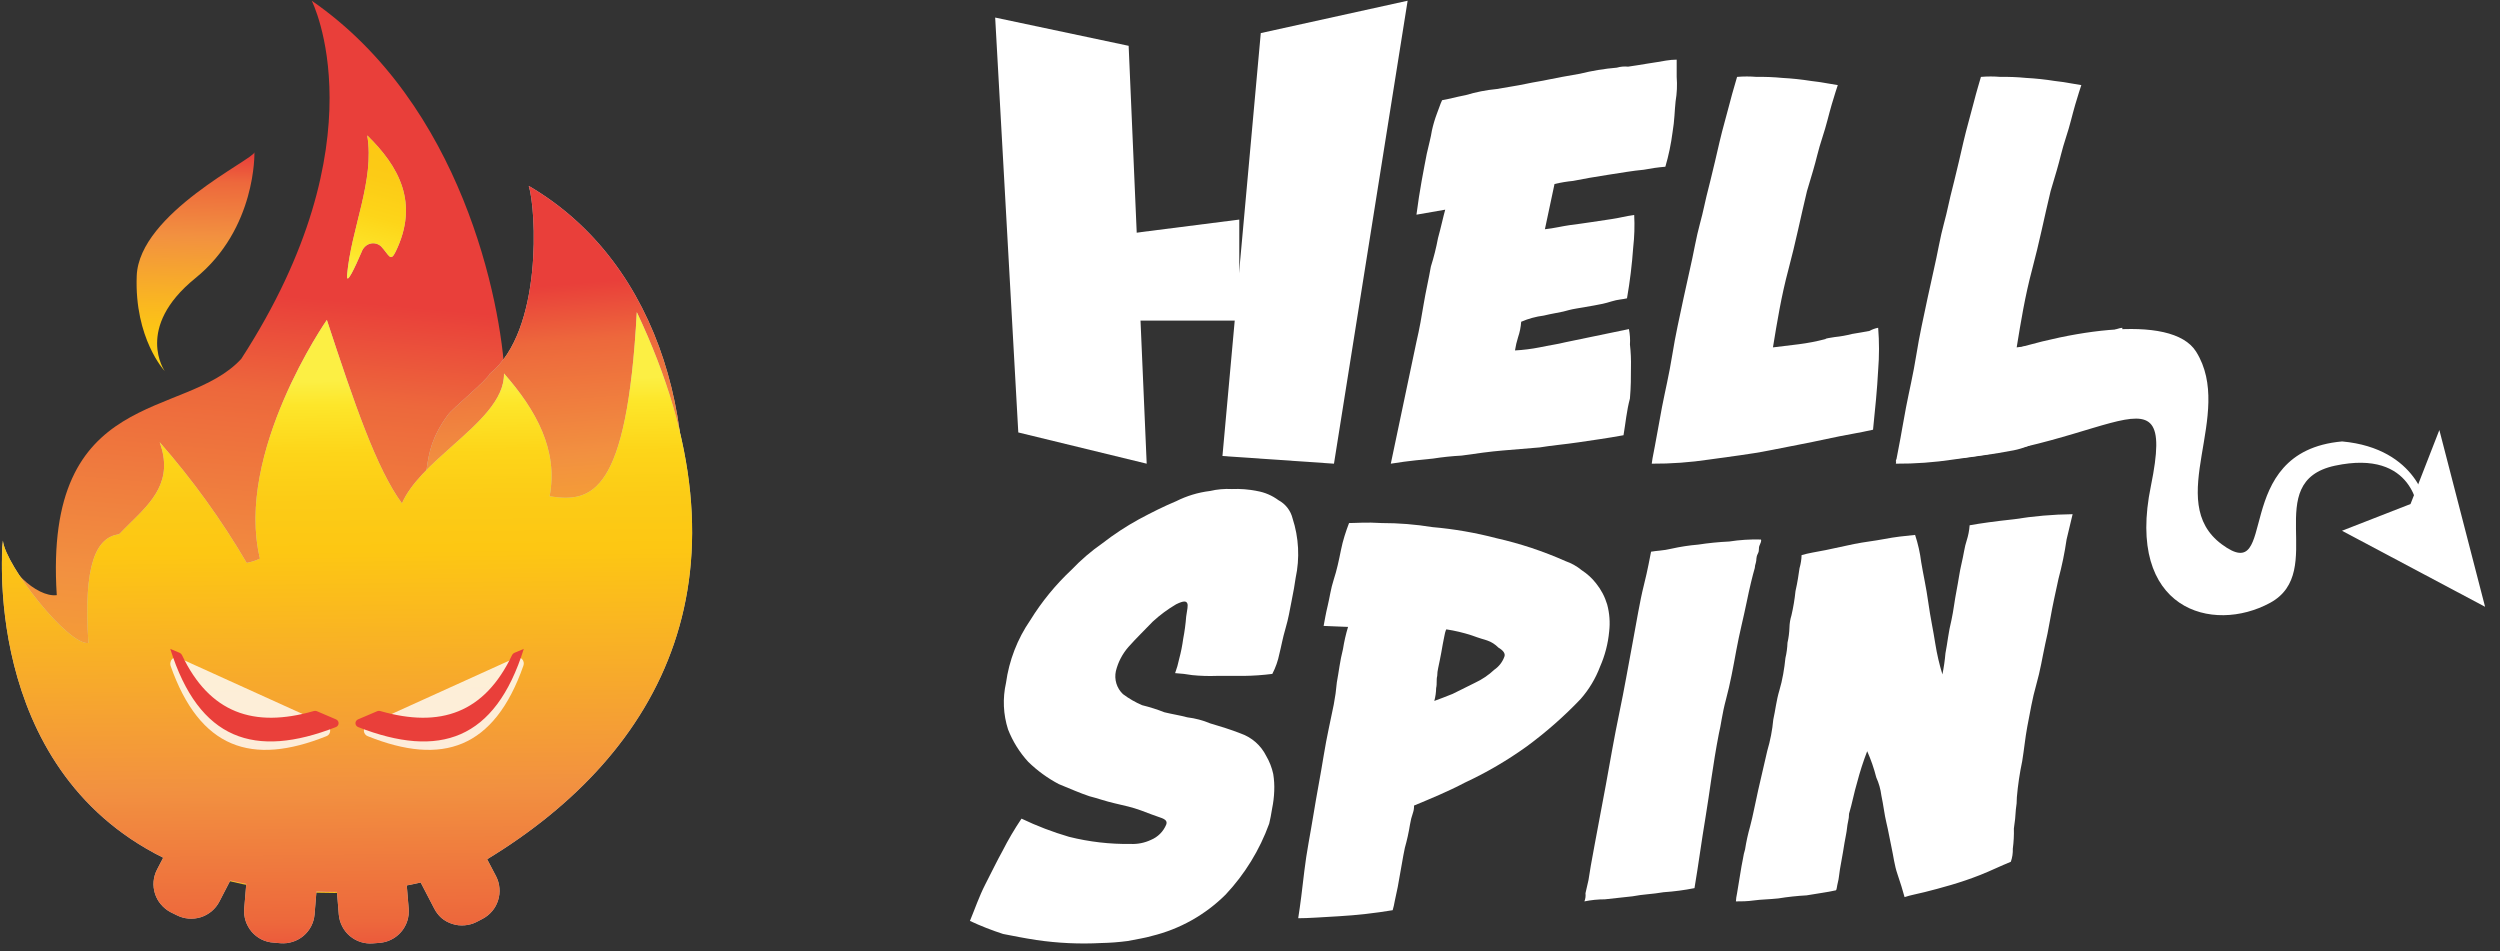
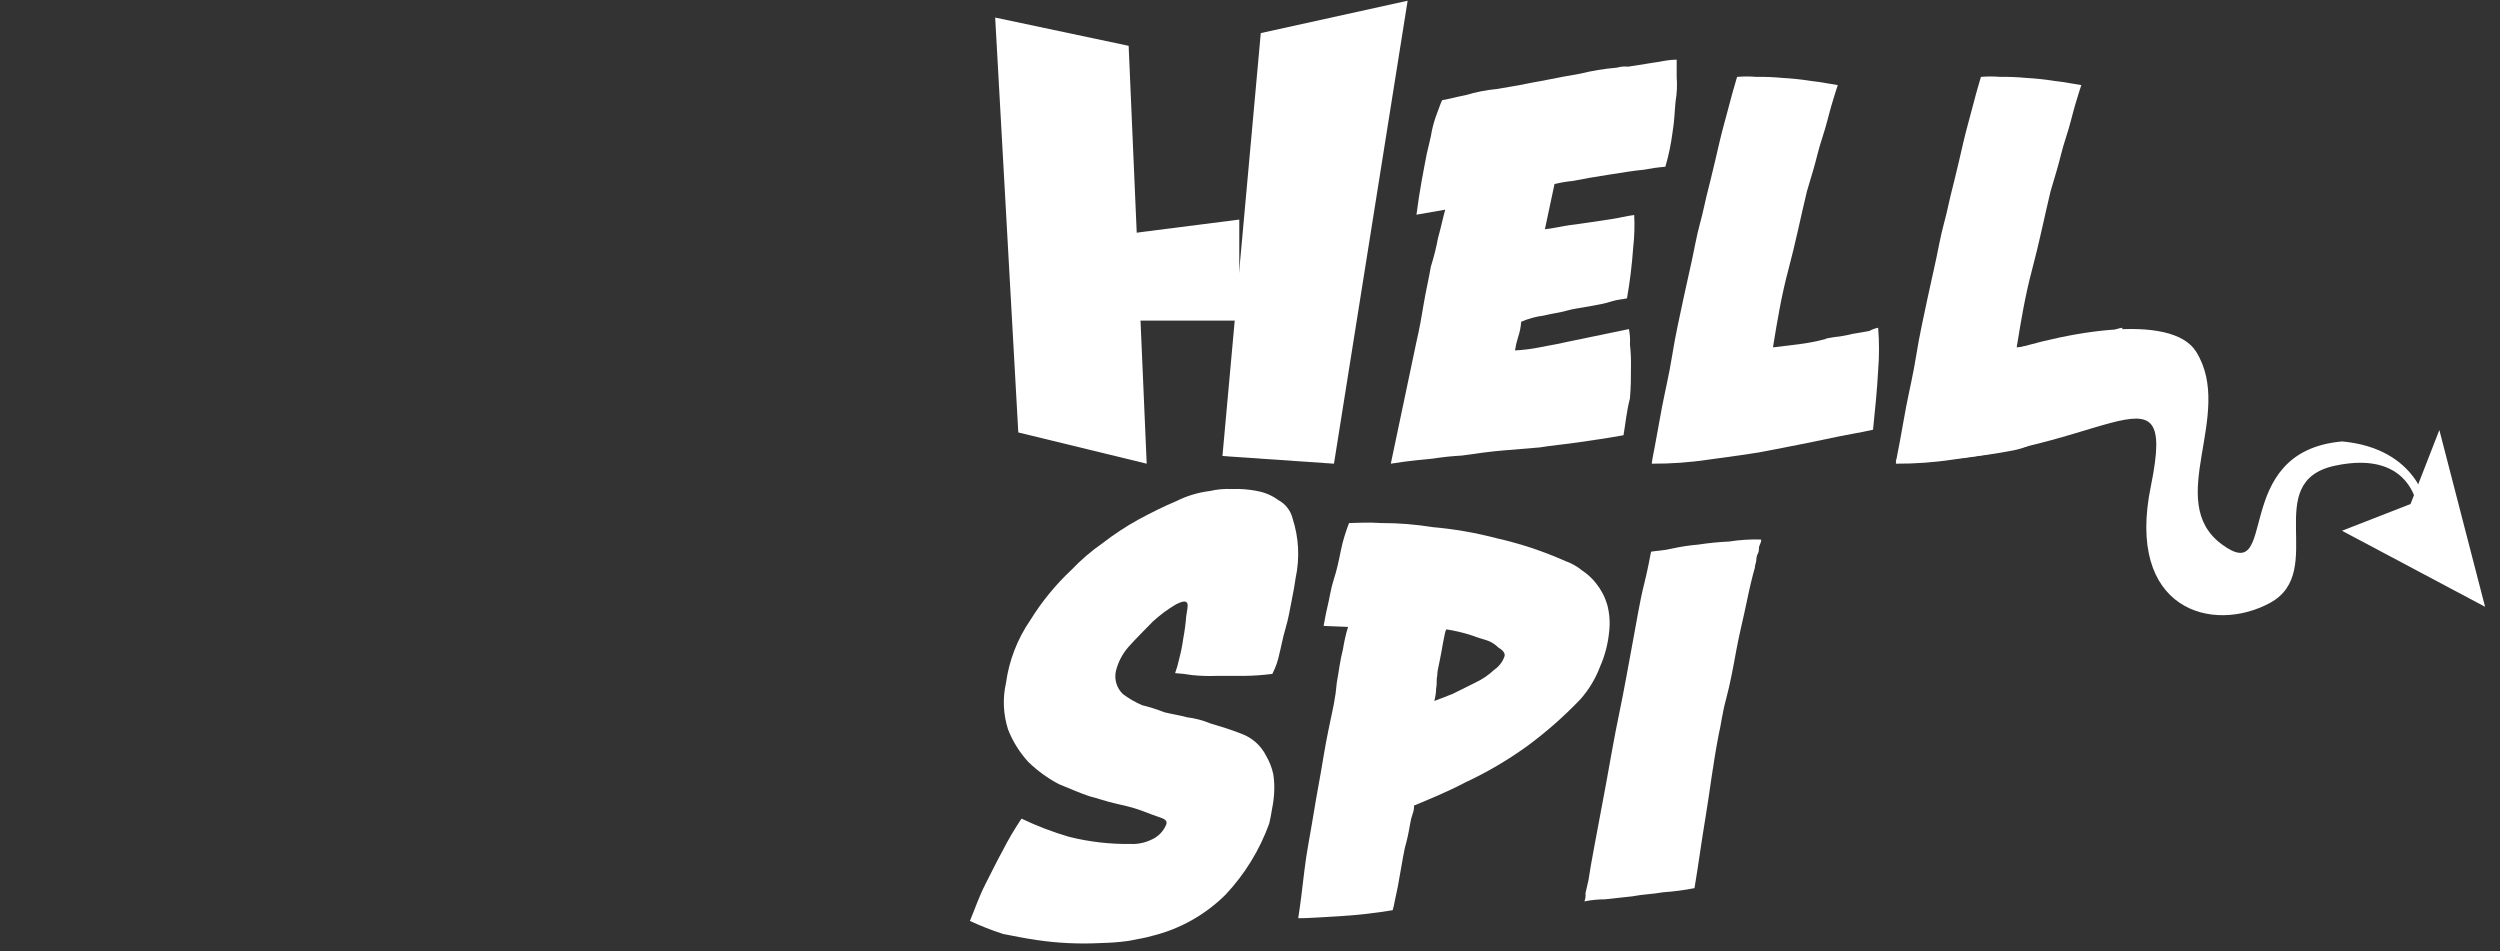
<svg xmlns="http://www.w3.org/2000/svg" width="297" height="113" viewBox="0 0 297 113" fill="none">
  <rect x="0" y="0" width="297" height="113" fill="#333333" stroke="none" />
  <g clip-path="url(#clip0_1305_13786)">
    <path d="M278.227 63.054L286.37 59.877L289.795 51.086L295.227 72.086L278.227 63.054Z" fill="white" />
    <path d="M278.246 52.443C264.692 53.643 270.92 69.824 263.954 64.67C256.988 59.516 265.541 49.216 260.9 41.78C257.975 37.108 245.022 39.144 234.402 43.098C230.37 42.498 242.097 45.825 242.217 45.971C242.404 46.28 242.567 46.602 242.706 46.934C242.978 47.187 243.222 47.468 243.435 47.771C244.413 48.971 224.631 53.407 225.24 54.843C249.423 54.961 258.824 41.544 255.53 57.716C252.477 72.46 262.856 75.333 269.693 71.615C276.53 67.897 268.475 57.243 277.388 55.325C286.919 53.289 287.288 60.834 287.288 60.834L288.21 60.115C288.386 60.215 287.288 53.27 278.246 52.443Z" fill="white" />
    <path d="M192.873 51.706C190.929 52.064 189.097 52.311 187.513 52.549C185.929 52.787 184.345 52.915 182.908 53.154L178.515 53.52C177.06 53.639 175.347 53.877 173.644 54.124C172.499 54.184 171.359 54.304 170.227 54.481C169.131 54.6 167.464 54.72 165.227 55.086L168.275 40.597C168.643 39.031 168.892 37.584 169.131 36.128C169.371 34.672 169.739 33.115 169.988 31.668C170.339 30.559 170.622 29.431 170.835 28.288C171.203 26.96 171.452 25.751 171.691 24.909L168.275 25.504C168.643 22.61 169.131 20.192 169.5 18.268C169.739 17.179 169.988 16.336 170.107 15.521C170.26 14.823 170.463 14.138 170.715 13.47C170.964 12.865 171.084 12.389 171.323 11.903C172.06 11.784 172.907 11.537 174.132 11.299C175.333 10.938 176.567 10.695 177.816 10.575C179.16 10.328 180.127 10.209 181.232 9.971C182.337 9.733 183.304 9.605 183.792 9.485C185.008 9.247 186.223 9 187.688 8.762C189.13 8.405 190.599 8.163 192.081 8.038C192.514 7.912 192.967 7.872 193.416 7.919C194.272 7.8 195 7.672 195.737 7.553C196.473 7.434 197.321 7.315 197.928 7.196C198.345 7.127 198.767 7.09 199.19 7.086V9.137C199.266 10.104 199.223 11.076 199.061 12.032C198.941 13.121 198.941 14.321 198.702 15.695C198.524 17.086 198.238 18.461 197.845 19.807C196.986 19.879 196.131 19.999 195.285 20.164C193.95 20.283 192.605 20.531 191.021 20.769C189.438 21.007 188.093 21.254 186.877 21.492C186.136 21.566 185.401 21.688 184.676 21.859L183.534 27.235C184.63 27.116 185.606 26.868 186.463 26.749C187.319 26.63 188.305 26.511 189.023 26.392C189.741 26.273 190.607 26.145 191.464 26.026C192.32 25.907 193.167 25.669 194.143 25.54C194.21 26.83 194.17 28.122 194.024 29.405C193.882 31.428 193.636 33.443 193.287 35.441C192.799 35.569 192.191 35.569 191.445 35.807C190.699 36.045 190.101 36.164 189.364 36.293C188.627 36.421 188.029 36.531 187.292 36.65C186.555 36.769 186.196 36.897 185.708 37.016C185.22 37.135 184.372 37.254 183.396 37.492C182.472 37.608 181.57 37.855 180.716 38.225C180.674 38.849 180.551 39.465 180.348 40.057C180.185 40.572 180.062 41.098 179.98 41.632C180.963 41.579 181.942 41.457 182.908 41.266C184.004 41.028 184.98 40.908 185.956 40.661L193.517 39.095C193.638 39.698 193.678 40.314 193.637 40.927C193.741 41.839 193.781 42.757 193.757 43.674C193.757 44.755 193.757 45.964 193.637 47.338C193.241 48.812 193.121 50.259 192.873 51.706Z" fill="white" />
    <path d="M223.126 38.94C223.26 40.61 223.26 42.289 223.126 43.96C223.006 46.279 222.767 48.599 222.517 51.049C220.931 51.42 219.224 51.661 216.983 52.153C214.741 52.645 212.711 53.007 210.267 53.498C207.822 53.99 205.507 54.232 203.062 54.593C200.8 54.933 198.514 55.098 196.227 55.085C196.227 54.965 196.346 54.232 196.596 53.007C196.845 51.782 197.084 50.223 197.444 48.367C197.804 46.511 198.302 44.452 198.671 42.132C199.04 39.812 199.52 37.724 200.009 35.404C200.498 33.085 200.987 31.117 201.356 29.169C201.725 27.22 202.214 25.736 202.453 24.529C202.573 23.917 202.822 22.933 203.191 21.467C203.56 20.001 203.92 18.414 204.289 16.828C204.658 15.241 205.138 13.645 205.507 12.188C205.876 10.731 206.245 9.618 206.365 9.135C207.135 9.069 207.91 9.069 208.68 9.135C209.699 9.118 210.719 9.158 211.734 9.256C212.88 9.317 214.022 9.438 215.156 9.618C216.374 9.748 217.471 9.989 218.329 10.11C218.209 10.481 217.96 11.214 217.601 12.439C217.241 13.664 216.983 14.879 216.494 16.345C216.005 17.811 215.765 19.036 215.396 20.261C215.027 21.486 214.787 22.34 214.667 22.711C213.929 25.763 213.32 28.826 212.472 31.99C211.623 35.154 211.125 38.225 210.627 41.269C211.604 41.139 212.702 41.018 213.68 40.898C214.75 40.763 215.81 40.559 216.853 40.285C216.973 40.164 217.342 40.164 217.951 40.044C218.651 39.974 219.345 39.85 220.027 39.673C220.885 39.552 221.374 39.431 222.102 39.311C222.42 39.13 222.767 39.004 223.126 38.94Z" fill="white" />
    <path d="M252.127 38.94C252.26 40.61 252.26 42.289 252.127 43.96C252.007 46.279 251.52 46.651 251.281 49.091C249.699 49.462 247.501 50.687 245.312 51.169C243.123 51.652 241.633 53.025 239.224 53.498C236.814 53.972 234.478 54.232 232.041 54.593C229.786 54.933 227.507 55.098 225.227 55.085C225.227 54.965 225.346 54.232 225.594 53.007C225.843 51.782 226.082 50.223 226.441 48.367C226.799 46.511 227.296 44.452 227.664 42.132C228.032 39.812 228.51 37.724 228.997 35.404C229.485 33.085 229.972 31.117 230.34 29.169C230.708 27.22 231.195 25.736 231.434 24.529C231.554 23.917 231.802 22.933 232.17 21.467C232.538 20.001 232.897 18.414 233.264 16.828C233.632 15.241 234.11 13.645 234.478 12.188C234.846 10.731 235.205 9.618 235.334 9.135C236.102 9.069 236.874 9.069 237.642 9.135C238.658 9.118 239.674 9.158 240.686 9.256C241.829 9.317 242.968 9.438 244.098 9.618C245.312 9.748 246.406 9.989 247.262 10.11C247.142 10.481 246.894 11.214 246.535 12.439C246.176 13.664 245.919 14.879 245.432 16.345C244.944 17.811 244.705 19.036 244.337 20.261C243.969 21.486 243.73 22.34 243.611 22.711C242.875 25.763 242.268 28.826 241.422 31.99C240.576 35.154 240.079 38.225 239.582 41.269C240.557 41.139 241.652 41.018 242.627 40.898C243.693 40.763 244.75 40.559 245.79 40.285C245.91 40.164 246.278 40.164 246.885 40.044C247.583 39.973 248.274 39.849 248.954 39.673C249.809 39.552 250.297 39.431 251.023 39.311C251.361 39.109 251.737 38.983 252.127 38.94Z" fill="white" />
    <path d="M118.227 2.086L134.083 5.443L136.227 55.086L120.973 51.374L118.227 2.086Z" fill="white" />
    <path d="M130.227 28.251L147.227 26.086V38.086H131.04L130.227 28.251Z" fill="white" />
    <path d="M149.781 3.931L167.227 0.086L158.476 55.086L145.227 54.175L149.781 3.931Z" fill="white" />
    <path d="M115.227 109.405C115.826 107.965 116.307 106.524 117.042 105.084C117.778 103.644 118.486 102.194 119.085 101.118C119.762 99.785 120.52 98.494 121.355 97.253C123.176 98.125 125.064 98.847 127.002 99.414C129.397 100.013 131.86 100.298 134.328 100.261C135.157 100.298 135.982 100.132 136.734 99.778C137.141 99.61 137.511 99.362 137.823 99.049C138.135 98.736 138.382 98.364 138.549 97.955C138.668 97.6 138.549 97.353 137.823 97.116C137.097 96.879 136.507 96.633 135.544 96.278C134.582 95.922 133.502 95.676 132.412 95.43C131.323 95.184 130.37 94.828 129.416 94.591C128.327 94.226 127.247 93.752 125.785 93.151C124.455 92.448 123.232 91.558 122.154 90.507C121.125 89.384 120.312 88.08 119.757 86.66C119.184 84.874 119.099 82.966 119.512 81.135C119.879 78.457 120.868 75.902 122.399 73.678C123.766 71.465 125.421 69.445 127.319 67.67C128.422 66.511 129.639 65.466 130.951 64.552C132.32 63.488 133.771 62.534 135.29 61.699C136.852 60.86 138.295 60.14 139.739 59.538C140.983 58.913 142.325 58.506 143.706 58.335C144.571 58.133 145.461 58.053 146.348 58.098C147.356 58.054 148.365 58.134 149.353 58.335C150.267 58.495 151.131 58.866 151.877 59.42C152.292 59.642 152.656 59.948 152.946 60.321C153.235 60.693 153.443 61.122 153.556 61.581C154.303 63.87 154.428 66.319 153.92 68.673C153.802 69.512 153.674 70.232 153.438 71.408C153.202 72.584 153.075 73.45 152.721 74.653C152.367 75.857 152.24 76.695 151.995 77.653C151.829 78.491 151.545 79.302 151.151 80.059C150.036 80.202 148.915 80.281 147.792 80.296H144.541C143.575 80.331 142.608 80.301 141.645 80.205C140.969 80.088 140.287 80.009 139.603 79.968C139.806 79.419 139.967 78.856 140.084 78.282C140.296 77.494 140.457 76.693 140.565 75.884C140.733 75.01 140.851 74.128 140.919 73.24C141.046 72.393 141.164 71.918 141.046 71.672C140.928 71.426 140.683 71.317 139.721 71.791C138.728 72.374 137.799 73.062 136.952 73.842C136.044 74.799 135.036 75.757 134.074 76.841C133.348 77.666 132.831 78.654 132.567 79.722C132.459 80.212 132.48 80.721 132.626 81.2C132.773 81.679 133.04 82.112 133.402 82.457C134.109 82.989 134.877 83.433 135.69 83.779C136.588 84 137.47 84.28 138.332 84.618C139.294 84.855 140.147 84.973 141.055 85.219C141.992 85.333 142.908 85.575 143.779 85.94C144.977 86.295 146.185 86.66 147.41 87.143C148.715 87.6 149.793 88.547 150.415 89.787C150.81 90.457 151.095 91.186 151.26 91.947C151.369 92.622 151.409 93.306 151.378 93.989C151.352 94.676 151.27 95.359 151.132 96.031C151.017 96.755 150.899 97.362 150.778 97.855C149.644 100.983 147.886 103.846 145.613 106.269C143.188 108.684 140.152 110.386 136.834 111.192C135.998 111.438 135.154 111.557 133.956 111.794C132.917 111.932 131.871 112.011 130.824 112.031C128.255 112.168 125.679 112.049 123.134 111.675C121.573 111.438 120.41 111.192 119.167 110.955C117.823 110.521 116.507 110.003 115.227 109.405Z" fill="white" />
    <path d="M191.17 75.013C191.038 76.459 190.671 77.873 190.085 79.202C189.555 80.607 188.776 81.906 187.785 83.036C185.825 85.093 183.688 86.975 181.398 88.661C179.083 90.326 176.614 91.772 174.026 92.976C171.973 94.058 169.92 94.894 167.986 95.702C167.997 95.986 167.957 96.269 167.867 96.538C167.701 97.007 167.579 97.491 167.502 97.983C167.356 98.903 167.155 99.813 166.9 100.709C166.663 101.781 166.417 103.434 166.052 105.379C165.933 105.979 165.814 106.451 165.696 107.051C165.637 107.416 165.554 107.777 165.449 108.132C163.335 108.485 161.203 108.725 159.062 108.85C157.009 108.968 155.413 109.086 154.227 109.086C154.473 107.532 154.71 105.615 154.957 103.462C155.203 101.308 155.677 99.028 156.042 96.756C156.407 94.485 156.882 92.086 157.247 89.805C157.612 87.525 158.095 85.499 158.451 83.7C158.619 82.828 158.741 81.949 158.816 81.065C159.062 79.747 159.181 78.548 159.546 77.112C159.686 76.221 159.887 75.341 160.148 74.477L157.247 74.359C157.365 73.76 157.493 72.924 157.73 71.96C157.967 70.997 158.095 69.925 158.451 68.844C158.807 67.763 159.062 66.572 159.3 65.373C159.537 64.174 159.902 63.102 160.267 62.138C161.115 62.138 162.32 62.02 164.135 62.138C166.156 62.136 168.173 62.298 170.167 62.62C172.736 62.844 175.282 63.285 177.776 63.938C180.597 64.575 183.347 65.488 185.988 66.663C186.689 66.907 187.341 67.273 187.913 67.745C188.561 68.165 189.135 68.69 189.61 69.298C190.212 70.043 190.661 70.898 190.933 71.815C191.213 72.857 191.294 73.942 191.17 75.013ZM170.395 83.272C170.997 83.036 171.727 82.791 172.566 82.437L175.221 81.119C176.066 80.727 176.842 80.202 177.521 79.565C178.078 79.184 178.499 78.637 178.725 78.003C178.853 77.648 178.606 77.285 178.004 76.93C177.633 76.548 177.177 76.259 176.672 76.085C176.316 75.967 175.833 75.849 174.847 75.486C173.862 75.164 172.852 74.924 171.827 74.768C171.827 74.768 171.709 74.886 171.581 75.613C171.462 76.204 171.344 76.803 171.225 77.521C171.106 78.239 170.979 78.72 170.86 79.338C170.786 79.654 170.746 79.977 170.741 80.301C170.614 80.774 170.741 81.21 170.614 81.737C170.606 82.256 170.533 82.772 170.395 83.272Z" fill="white" />
    <path d="M201.305 105.51C200.091 105.752 198.862 105.914 197.626 105.996C196.283 106.234 195.189 106.234 193.947 106.481L190.664 106.839C189.845 106.838 189.028 106.921 188.227 107.086C188.35 106.778 188.394 106.444 188.355 106.115C188.475 105.629 188.594 105.034 188.714 104.548C188.834 103.706 189.082 102.249 189.45 100.316C189.818 98.383 190.296 95.855 190.783 93.198C191.271 90.541 191.758 87.638 192.365 84.743C192.972 81.848 193.469 78.944 193.947 76.406C194.426 73.869 194.803 71.46 195.29 69.527C195.778 67.594 196.017 66.146 196.146 65.542C196.753 65.422 197.608 65.423 198.574 65.184C199.619 64.951 200.679 64.789 201.747 64.699C202.966 64.512 204.194 64.39 205.426 64.332C206.673 64.138 207.935 64.058 209.197 64.094C209.197 64.094 209.316 64.213 209.077 64.699C208.838 65.184 209.077 65.303 208.829 65.78C208.58 66.256 208.709 66.513 208.59 66.87C208.521 67.065 208.481 67.268 208.47 67.475C208.222 68.317 207.863 69.765 207.495 71.579C207.127 73.392 206.64 75.243 206.272 77.258C205.904 79.274 205.545 81.243 205.058 83.048C204.57 84.853 204.451 86.19 204.202 87.161C203.476 90.899 203.108 94.16 202.621 97.064C202.133 99.968 201.793 102.615 201.305 105.51Z" fill="white" />
-     <path d="M239.602 94.721C239.605 95.202 239.565 95.682 239.484 96.156C239.447 96.917 239.368 97.675 239.249 98.427C239.27 99.229 239.228 100.031 239.122 100.826C239.142 101.354 239.062 101.881 238.886 102.38C237.69 102.861 236.485 103.461 235.261 103.942C234.038 104.424 232.978 104.778 231.782 105.133C230.585 105.487 229.625 105.732 228.664 105.978C227.704 106.223 226.979 106.332 226.263 106.577C226.027 105.732 225.783 104.896 225.42 103.851C225.058 102.807 224.94 101.698 224.704 100.626C224.469 99.554 224.342 98.709 224.106 97.746C223.87 96.783 223.744 95.593 223.508 94.512C223.416 93.767 223.211 93.041 222.901 92.358C222.631 91.29 222.27 90.248 221.822 89.242C221.353 90.457 220.954 91.698 220.626 92.958C220.264 94.157 220.028 95.475 219.666 96.674C219.666 96.996 219.626 97.316 219.548 97.628C219.43 98.109 219.43 98.582 219.303 99.181C219.176 99.781 219.068 100.499 218.95 101.217C218.832 101.934 218.705 102.534 218.587 103.261C218.469 103.988 218.469 104.333 218.343 104.815C218.216 105.296 218.225 105.65 218.107 105.769C217.029 106.014 215.95 106.132 214.627 106.368C213.501 106.43 212.379 106.551 211.265 106.732C210.187 106.85 209.226 106.85 208.392 106.968C207.559 107.086 206.834 107.086 206.227 107.086C206.242 106.78 206.284 106.476 206.353 106.177L206.707 104.024C206.834 103.179 206.952 102.58 207.069 101.989C207.121 101.622 207.203 101.261 207.314 100.908C207.458 99.988 207.658 99.078 207.912 98.182C208.266 96.865 208.51 95.457 208.873 93.867C209.235 92.276 209.589 90.75 209.951 89.197C210.311 87.984 210.551 86.74 210.667 85.481C210.912 84.409 211.029 83.209 211.392 82.01C211.754 80.811 211.99 79.375 212.108 78.176C212.249 77.58 212.331 76.971 212.353 76.359C212.49 75.762 212.569 75.154 212.588 74.542C212.599 74.054 212.678 73.571 212.824 73.106C213.045 72.157 213.206 71.195 213.304 70.226C213.549 69.154 213.667 68.309 213.784 67.5C213.932 66.995 214.014 66.473 214.029 65.947C214.872 65.701 215.706 65.583 216.911 65.347L220.264 64.629C221.469 64.384 222.665 64.266 223.889 64.03C225.112 63.793 226.29 63.666 227.513 63.548C227.861 64.6 228.104 65.683 228.238 66.783C228.474 68.218 228.836 69.781 229.081 71.571C229.326 73.361 229.679 74.923 229.915 76.486C230.112 77.715 230.393 78.93 230.758 80.12C230.927 79.289 231.048 78.449 231.12 77.603C231.356 76.413 231.473 75.096 231.836 73.651C232.072 72.579 232.198 71.38 232.434 70.181C232.67 68.981 232.797 67.909 233.032 66.946C233.268 65.983 233.395 64.911 233.639 64.221C233.83 63.631 233.949 63.021 233.993 62.403C235.316 62.167 236.992 61.931 239.276 61.686C241.575 61.315 243.898 61.115 246.227 61.086C246.109 61.568 245.873 62.531 245.511 64.084C245.284 65.659 244.963 67.218 244.55 68.754C244.188 70.435 243.834 71.989 243.589 73.424C243.345 74.86 243.109 75.941 242.991 76.422C242.629 78.094 242.393 79.657 241.913 81.329C241.433 83 241.188 84.563 240.835 86.362C240.59 87.679 240.472 88.997 240.237 90.432C239.939 91.847 239.727 93.28 239.602 94.721Z" fill="white" />
    <g clip-path="url(#clip1_1305_13786)">
      <path d="M67.133 83.798C66.158 77.932 67.952 72.825 68.352 67.037V66.705L68.073 66.844C67.048 67.33 65.914 67.538 64.784 67.448C63.653 67.357 62.566 66.972 61.63 66.329C60.264 69.106 58.148 72.178 56.764 75.199C57.747 78.508 55.997 82.742 51.539 82.742H50.094C49.224 82.73 48.367 82.519 47.59 82.127C46.812 81.735 46.133 81.171 45.604 80.478C45.075 79.784 44.71 78.98 44.536 78.124C44.362 77.269 44.384 76.385 44.6 75.54C45.384 71.96 47.804 68.826 49.406 65.561C51.628 61.34 53.605 56.994 55.327 52.545C56.572 49.053 59.036 48.546 59.976 44.853C59.541 35.8 54.839 12.386 37.034 0.086C37.034 0.086 45.48 16.673 28.658 42.636C21.972 49.926 5.15 45.849 6.744 70.703C4.341 71 0.536 67.394 0.275 64.426C0.275 64.426 -2.773 106.086 39.698 106.086C54.387 106.086 65.383 98.517 72.227 87.805C69.85 87.788 67.586 86.47 67.133 83.798Z" fill="url(#paint0_linear_1305_13786)" />
      <path d="M58.197 44.392C57.759 45.266 53.816 48.458 53.22 49.271C49.364 54.569 51.94 56.554 48.514 62.072C47.965 66.114 47.202 70.124 46.227 74.086L46.814 73.999C52.948 73.124 59.082 72.582 65.172 71.524C68.448 70.482 71.8 69.696 75.198 69.172C76.025 69.034 76.872 69.067 77.686 69.268C78.504 69.461 79.272 69.824 79.939 70.335C83.943 51.911 78.712 31.346 62.815 22.086C63.691 24.814 64.524 39.25 58.197 44.392Z" fill="#C4C4C4" />
-       <path d="M58.197 44.392C57.759 45.266 53.816 48.458 53.22 49.271C49.364 54.569 51.94 56.554 48.514 62.072C47.965 66.114 47.202 70.124 46.227 74.086L46.814 73.999C52.948 73.124 59.082 72.582 65.172 71.524C68.448 70.482 71.8 69.696 75.198 69.172C76.025 69.034 76.872 69.067 77.686 69.268C78.504 69.461 79.272 69.824 79.939 70.335C83.943 51.911 78.712 31.346 62.815 22.086C63.691 24.814 64.524 39.25 58.197 44.392Z" fill="url(#paint1_linear_1305_13786)" />
      <path d="M23.199 33.055C30.477 27.173 30.226 18.086 30.226 18.086C30.226 18.889 16.529 25.307 16.243 32.77C15.957 40.233 19.57 44.086 19.57 44.086C19.57 44.086 15.948 38.938 23.199 33.055Z" fill="url(#paint2_linear_1305_13786)" />
-       <path fill-rule="evenodd" clip-rule="evenodd" d="M65.29 58.959C70.324 59.749 74.481 58.733 75.654 37.086C90.315 68.048 78.724 89.408 57.873 102.078L58.934 104.103C59.16 104.541 59.296 105.02 59.334 105.511C59.379 106.004 59.323 106.501 59.168 106.971C59.02 107.443 58.777 107.881 58.455 108.257C58.134 108.631 57.745 108.941 57.307 109.169L56.621 109.526C56.177 109.753 55.692 109.889 55.195 109.926C54.702 109.971 54.204 109.915 53.734 109.76C53.258 109.612 52.818 109.37 52.438 109.048C52.079 108.723 51.785 108.334 51.569 107.901L49.977 104.842C49.438 104.964 48.882 105.085 48.325 105.189L48.551 107.944C48.593 108.437 48.537 108.933 48.386 109.404C48.157 110.116 47.722 110.744 47.135 111.209C46.548 111.673 45.837 111.952 45.091 112.011L44.317 112.072C43.824 112.115 43.328 112.06 42.856 111.911C42.385 111.761 41.948 111.521 41.569 111.203C41.191 110.886 40.88 110.496 40.656 110.056C40.43 109.617 40.291 109.139 40.247 108.648L40.03 105.954C39.16 105.954 38.387 105.954 37.595 105.902L37.369 108.648C37.28 109.635 36.805 110.547 36.048 111.186C35.286 111.82 34.306 112.132 33.317 112.055L32.543 111.985C32.023 111.962 31.513 111.829 31.048 111.594C30.607 111.368 30.214 111.058 29.891 110.682C29.574 110.302 29.332 109.866 29.178 109.395C29.029 108.927 28.972 108.434 29.013 107.944L29.257 104.998C28.613 104.877 27.978 104.738 27.361 104.599L26.066 107.101C25.608 107.988 24.817 108.657 23.866 108.961C23.392 109.112 22.893 109.168 22.398 109.126C21.903 109.085 21.42 108.946 20.979 108.718L20.274 108.37C19.835 108.141 19.445 107.828 19.127 107.449C18.805 107.076 18.562 106.641 18.414 106.171C18.262 105.701 18.206 105.205 18.248 104.713C18.29 104.221 18.429 103.742 18.657 103.304L19.387 101.896C-2.472 91.059 0.345 64.225 0.345 64.225C0.623 67.171 8.092 76.669 10.501 76.391C9.884 66.875 11.475 63.842 14.153 63.46C14.562 63.026 15.023 62.591 15.422 62.183C18.031 59.628 20.64 57.125 18.97 52.537C22.863 56.978 26.325 61.779 29.309 66.875C29.853 66.772 30.382 66.599 30.883 66.362C27.848 53.814 38.83 38.007 38.83 38.007C42.126 48.027 44.725 55.665 47.752 59.802C48.812 57.368 51.282 55.17 53.725 52.989C56.864 50.199 59.942 47.462 59.873 44.368C63.725 48.748 66.342 53.527 65.29 58.959Z" fill="#C4C4C4" />
-       <path fill-rule="evenodd" clip-rule="evenodd" d="M65.29 58.959C70.324 59.749 74.481 58.733 75.654 37.086C90.315 68.048 78.724 89.408 57.873 102.078L58.934 104.103C59.16 104.541 59.296 105.02 59.334 105.511C59.379 106.004 59.323 106.501 59.168 106.971C59.02 107.443 58.777 107.881 58.455 108.257C58.134 108.631 57.745 108.941 57.307 109.169L56.621 109.526C56.177 109.753 55.692 109.889 55.195 109.926C54.702 109.971 54.204 109.915 53.734 109.76C53.258 109.612 52.818 109.37 52.438 109.048C52.079 108.723 51.785 108.334 51.569 107.901L49.977 104.842C49.438 104.964 48.882 105.085 48.325 105.189L48.551 107.944C48.593 108.437 48.537 108.933 48.386 109.404C48.157 110.116 47.722 110.744 47.135 111.209C46.548 111.673 45.837 111.952 45.091 112.011L44.317 112.072C43.824 112.115 43.328 112.06 42.856 111.911C42.385 111.761 41.948 111.521 41.569 111.203C41.191 110.886 40.88 110.496 40.656 110.056C40.43 109.617 40.291 109.139 40.247 108.648L40.03 105.954C39.16 105.954 38.387 105.954 37.595 105.902L37.369 108.648C37.28 109.635 36.805 110.547 36.048 111.186C35.286 111.82 34.306 112.132 33.317 112.055L32.543 111.985C32.023 111.962 31.513 111.829 31.048 111.594C30.607 111.368 30.214 111.058 29.891 110.682C29.574 110.302 29.332 109.866 29.178 109.395C29.029 108.927 28.972 108.434 29.013 107.944L29.257 104.998C28.613 104.877 27.978 104.738 27.361 104.599L26.066 107.101C25.608 107.988 24.817 108.657 23.866 108.961C23.392 109.112 22.893 109.168 22.398 109.126C21.903 109.085 21.42 108.946 20.979 108.718L20.274 108.37C19.835 108.141 19.445 107.828 19.127 107.449C18.805 107.076 18.562 106.641 18.414 106.171C18.262 105.701 18.206 105.205 18.248 104.713C18.29 104.221 18.429 103.742 18.657 103.304L19.387 101.896C-2.472 91.059 0.345 64.225 0.345 64.225C0.623 67.171 8.092 76.669 10.501 76.391C9.884 66.875 11.475 63.842 14.153 63.46C14.562 63.026 15.023 62.591 15.422 62.183C18.031 59.628 20.64 57.125 18.97 52.537C22.863 56.978 26.325 61.779 29.309 66.875C29.853 66.772 30.382 66.599 30.883 66.362C27.848 53.814 38.83 38.007 38.83 38.007C42.126 48.027 44.725 55.665 47.752 59.802C48.812 57.368 51.282 55.17 53.725 52.989C56.864 50.199 59.942 47.462 59.873 44.368C63.725 48.748 66.342 53.527 65.29 58.959Z" fill="url(#paint3_linear_1305_13786)" />
+       <path fill-rule="evenodd" clip-rule="evenodd" d="M65.29 58.959C70.324 59.749 74.481 58.733 75.654 37.086C90.315 68.048 78.724 89.408 57.873 102.078L58.934 104.103C59.16 104.541 59.296 105.02 59.334 105.511C59.379 106.004 59.323 106.501 59.168 106.971C59.02 107.443 58.777 107.881 58.455 108.257C58.134 108.631 57.745 108.941 57.307 109.169L56.621 109.526C56.177 109.753 55.692 109.889 55.195 109.926C54.702 109.971 54.204 109.915 53.734 109.76C53.258 109.612 52.818 109.37 52.438 109.048C52.079 108.723 51.785 108.334 51.569 107.901L49.977 104.842C49.438 104.964 48.882 105.085 48.325 105.189L48.551 107.944C48.593 108.437 48.537 108.933 48.386 109.404C48.157 110.116 47.722 110.744 47.135 111.209C46.548 111.673 45.837 111.952 45.091 112.011L44.317 112.072C43.824 112.115 43.328 112.06 42.856 111.911C42.385 111.761 41.948 111.521 41.569 111.203C41.191 110.886 40.88 110.496 40.656 110.056C40.43 109.617 40.291 109.139 40.247 108.648L40.03 105.954C39.16 105.954 38.387 105.954 37.595 105.902L37.369 108.648C37.28 109.635 36.805 110.547 36.048 111.186C35.286 111.82 34.306 112.132 33.317 112.055L32.543 111.985C32.023 111.962 31.513 111.829 31.048 111.594C30.607 111.368 30.214 111.058 29.891 110.682C29.574 110.302 29.332 109.866 29.178 109.395C29.029 108.927 28.972 108.434 29.013 107.944L29.257 104.998C28.613 104.877 27.978 104.738 27.361 104.599L26.066 107.101C25.608 107.988 24.817 108.657 23.866 108.961C23.392 109.112 22.893 109.168 22.398 109.126C21.903 109.085 21.42 108.946 20.979 108.718L20.274 108.37C19.835 108.141 19.445 107.828 19.127 107.449C18.805 107.076 18.562 106.641 18.414 106.171C18.262 105.701 18.206 105.205 18.248 104.713C18.29 104.221 18.429 103.742 18.657 103.304L19.387 101.896C-2.472 91.059 0.345 64.225 0.345 64.225C0.623 67.171 8.092 76.669 10.501 76.391C14.562 63.026 15.023 62.591 15.422 62.183C18.031 59.628 20.64 57.125 18.97 52.537C22.863 56.978 26.325 61.779 29.309 66.875C29.853 66.772 30.382 66.599 30.883 66.362C27.848 53.814 38.83 38.007 38.83 38.007C42.126 48.027 44.725 55.665 47.752 59.802C48.812 57.368 51.282 55.17 53.725 52.989C56.864 50.199 59.942 47.462 59.873 44.368C63.725 48.748 66.342 53.527 65.29 58.959Z" fill="#C4C4C4" />
      <path d="M47.008 29.886C49.82 24.084 47.378 19.762 43.628 16.086C44.533 21.466 41.704 27.178 41.236 32.666C41.12 34.02 42.14 31.832 42.962 29.922C43.048 29.683 43.184 29.471 43.36 29.301C43.536 29.132 43.747 29.011 43.975 28.949C44.203 28.887 44.441 28.885 44.67 28.943C44.898 29.002 45.111 29.119 45.289 29.285C46.251 30.334 46.383 31.177 47.008 29.886Z" fill="#C4C4C4" />
-       <path d="M47.008 29.886C49.82 24.084 47.378 19.762 43.628 16.086C44.533 21.466 41.704 27.178 41.236 32.666C41.12 34.02 42.14 31.832 42.962 29.922C43.048 29.683 43.184 29.471 43.36 29.301C43.536 29.132 43.747 29.011 43.975 28.949C44.203 28.887 44.441 28.885 44.67 28.943C44.898 29.002 45.111 29.119 45.289 29.285C46.251 30.334 46.383 31.177 47.008 29.886Z" fill="url(#paint4_linear_1305_13786)" />
      <g opacity="0.9">
        <path opacity="0.9" d="M38.796 86.115L21.25 78.156C21.119 78.095 20.975 78.073 20.833 78.093C20.693 78.118 20.564 78.183 20.459 78.281C20.36 78.381 20.29 78.508 20.259 78.647C20.216 78.787 20.216 78.937 20.259 79.077C23.735 88.976 29.923 91.006 38.761 87.465C38.897 87.42 39.015 87.332 39.1 87.215C39.182 87.094 39.227 86.951 39.227 86.803C39.227 86.656 39.182 86.512 39.1 86.392C39.028 86.27 38.922 86.174 38.796 86.115Z" fill="white" />
      </g>
      <path d="M21.616 77.816C21.563 77.702 21.469 77.612 21.352 77.561L20.227 77.086C23.638 87.941 30.257 90.148 39.901 86.379C39.998 86.342 40.081 86.277 40.139 86.193C40.195 86.109 40.226 86.012 40.227 85.913C40.225 85.816 40.194 85.722 40.139 85.641C40.081 85.557 39.998 85.492 39.901 85.454L37.616 84.478C37.499 84.436 37.371 84.436 37.255 84.478C30.143 86.515 24.895 84.716 21.616 77.816Z" fill="#E93F3A" />
      <g opacity="0.9">
        <path opacity="0.9" d="M43.67 86.115L61.218 78.156C61.348 78.095 61.492 78.073 61.634 78.093C61.771 78.117 61.898 78.182 61.999 78.281C62.102 78.38 62.175 78.509 62.208 78.65C62.24 78.792 62.231 78.941 62.181 79.077C58.71 88.976 52.531 91.006 43.704 87.465C43.569 87.42 43.451 87.332 43.366 87.215C43.277 87.097 43.228 86.952 43.227 86.803C43.221 86.654 43.261 86.508 43.34 86.383C43.421 86.261 43.536 86.168 43.67 86.115Z" fill="white" />
      </g>
      <path d="M60.837 77.816C60.892 77.704 60.985 77.614 61.101 77.561L62.227 77.086C58.824 87.941 52.196 90.148 42.552 86.379C42.455 86.342 42.372 86.277 42.315 86.193C42.258 86.109 42.227 86.012 42.227 85.913C42.228 85.816 42.259 85.722 42.315 85.641C42.372 85.557 42.455 85.492 42.552 85.454L44.846 84.478C44.959 84.436 45.085 84.436 45.198 84.478C52.31 86.515 57.558 84.716 60.837 77.816Z" fill="#E93F3A" />
    </g>
  </g>
  <defs>
    <linearGradient id="paint0_linear_1305_13786" x1="30.391" y1="141.993" x2="39.87" y2="35.7" gradientUnits="userSpaceOnUse">
      <stop stop-color="#FCEF44" />
      <stop offset="0.04" stop-color="#FDE62A" />
      <stop offset="0.12" stop-color="#FDD519" />
      <stop offset="0.2" stop-color="#FCCB16" />
      <stop offset="0.28" stop-color="#FDC713" />
      <stop offset="0.67" stop-color="#F29140" />
      <stop offset="0.89" stop-color="#ED683C" />
      <stop offset="1" stop-color="#E93F3A" />
    </linearGradient>
    <linearGradient id="paint1_linear_1305_13786" x1="66.259" y1="96.26" x2="61.216" y2="34.247" gradientUnits="userSpaceOnUse">
      <stop stop-color="#FCEF44" />
      <stop offset="0.04" stop-color="#FDE62A" />
      <stop offset="0.12" stop-color="#FDD519" />
      <stop offset="0.2" stop-color="#FCCB16" />
      <stop offset="0.28" stop-color="#FDC713" />
      <stop offset="0.67" stop-color="#F29140" />
      <stop offset="0.89" stop-color="#ED683C" />
      <stop offset="1" stop-color="#E93F3A" />
    </linearGradient>
    <linearGradient id="paint2_linear_1305_13786" x1="22.654" y1="48.008" x2="23.42" y2="18.302" gradientUnits="userSpaceOnUse">
      <stop stop-color="#FCEF44" />
      <stop offset="0.04" stop-color="#FDE62A" />
      <stop offset="0.12" stop-color="#FDD519" />
      <stop offset="0.2" stop-color="#FCCB16" />
      <stop offset="0.28" stop-color="#FDC713" />
      <stop offset="0.67" stop-color="#F29140" />
      <stop offset="0.89" stop-color="#ED683C" />
      <stop offset="1" stop-color="#E93F3A" />
    </linearGradient>
    <linearGradient id="paint3_linear_1305_13786" x1="41.004" y1="45.246" x2="41.881" y2="117.373" gradientUnits="userSpaceOnUse">
      <stop stop-color="#FCEF44" />
      <stop offset="0.04" stop-color="#FDE62A" />
      <stop offset="0.12" stop-color="#FDD519" />
      <stop offset="0.2" stop-color="#FCCB16" />
      <stop offset="0.28" stop-color="#FDC713" />
      <stop offset="0.67" stop-color="#F29140" />
      <stop offset="0.89" stop-color="#ED683C" />
      <stop offset="1" stop-color="#E93F3A" />
    </linearGradient>
    <linearGradient id="paint4_linear_1305_13786" x1="43.267" y1="32.782" x2="58.782" y2="-24.623" gradientUnits="userSpaceOnUse">
      <stop stop-color="#FCEF44" />
      <stop offset="0.04" stop-color="#FDE62A" />
      <stop offset="0.12" stop-color="#FDD519" />
      <stop offset="0.2" stop-color="#FCCB16" />
      <stop offset="0.28" stop-color="#FDC713" />
      <stop offset="0.67" stop-color="#F29140" />
      <stop offset="0.89" stop-color="#ED683C" />
      <stop offset="1" stop-color="#E93F3A" />
    </linearGradient>
    <clipPath id="clip0_1305_13786">
      <rect width="296" height="112" fill="white" transform="translate(0.227 0.086)" />
    </clipPath>
    <clipPath id="clip1_1305_13786">
-       <rect width="82" height="112" fill="white" transform="translate(0.227 0.086)" />
-     </clipPath>
+       </clipPath>
  </defs>
</svg>